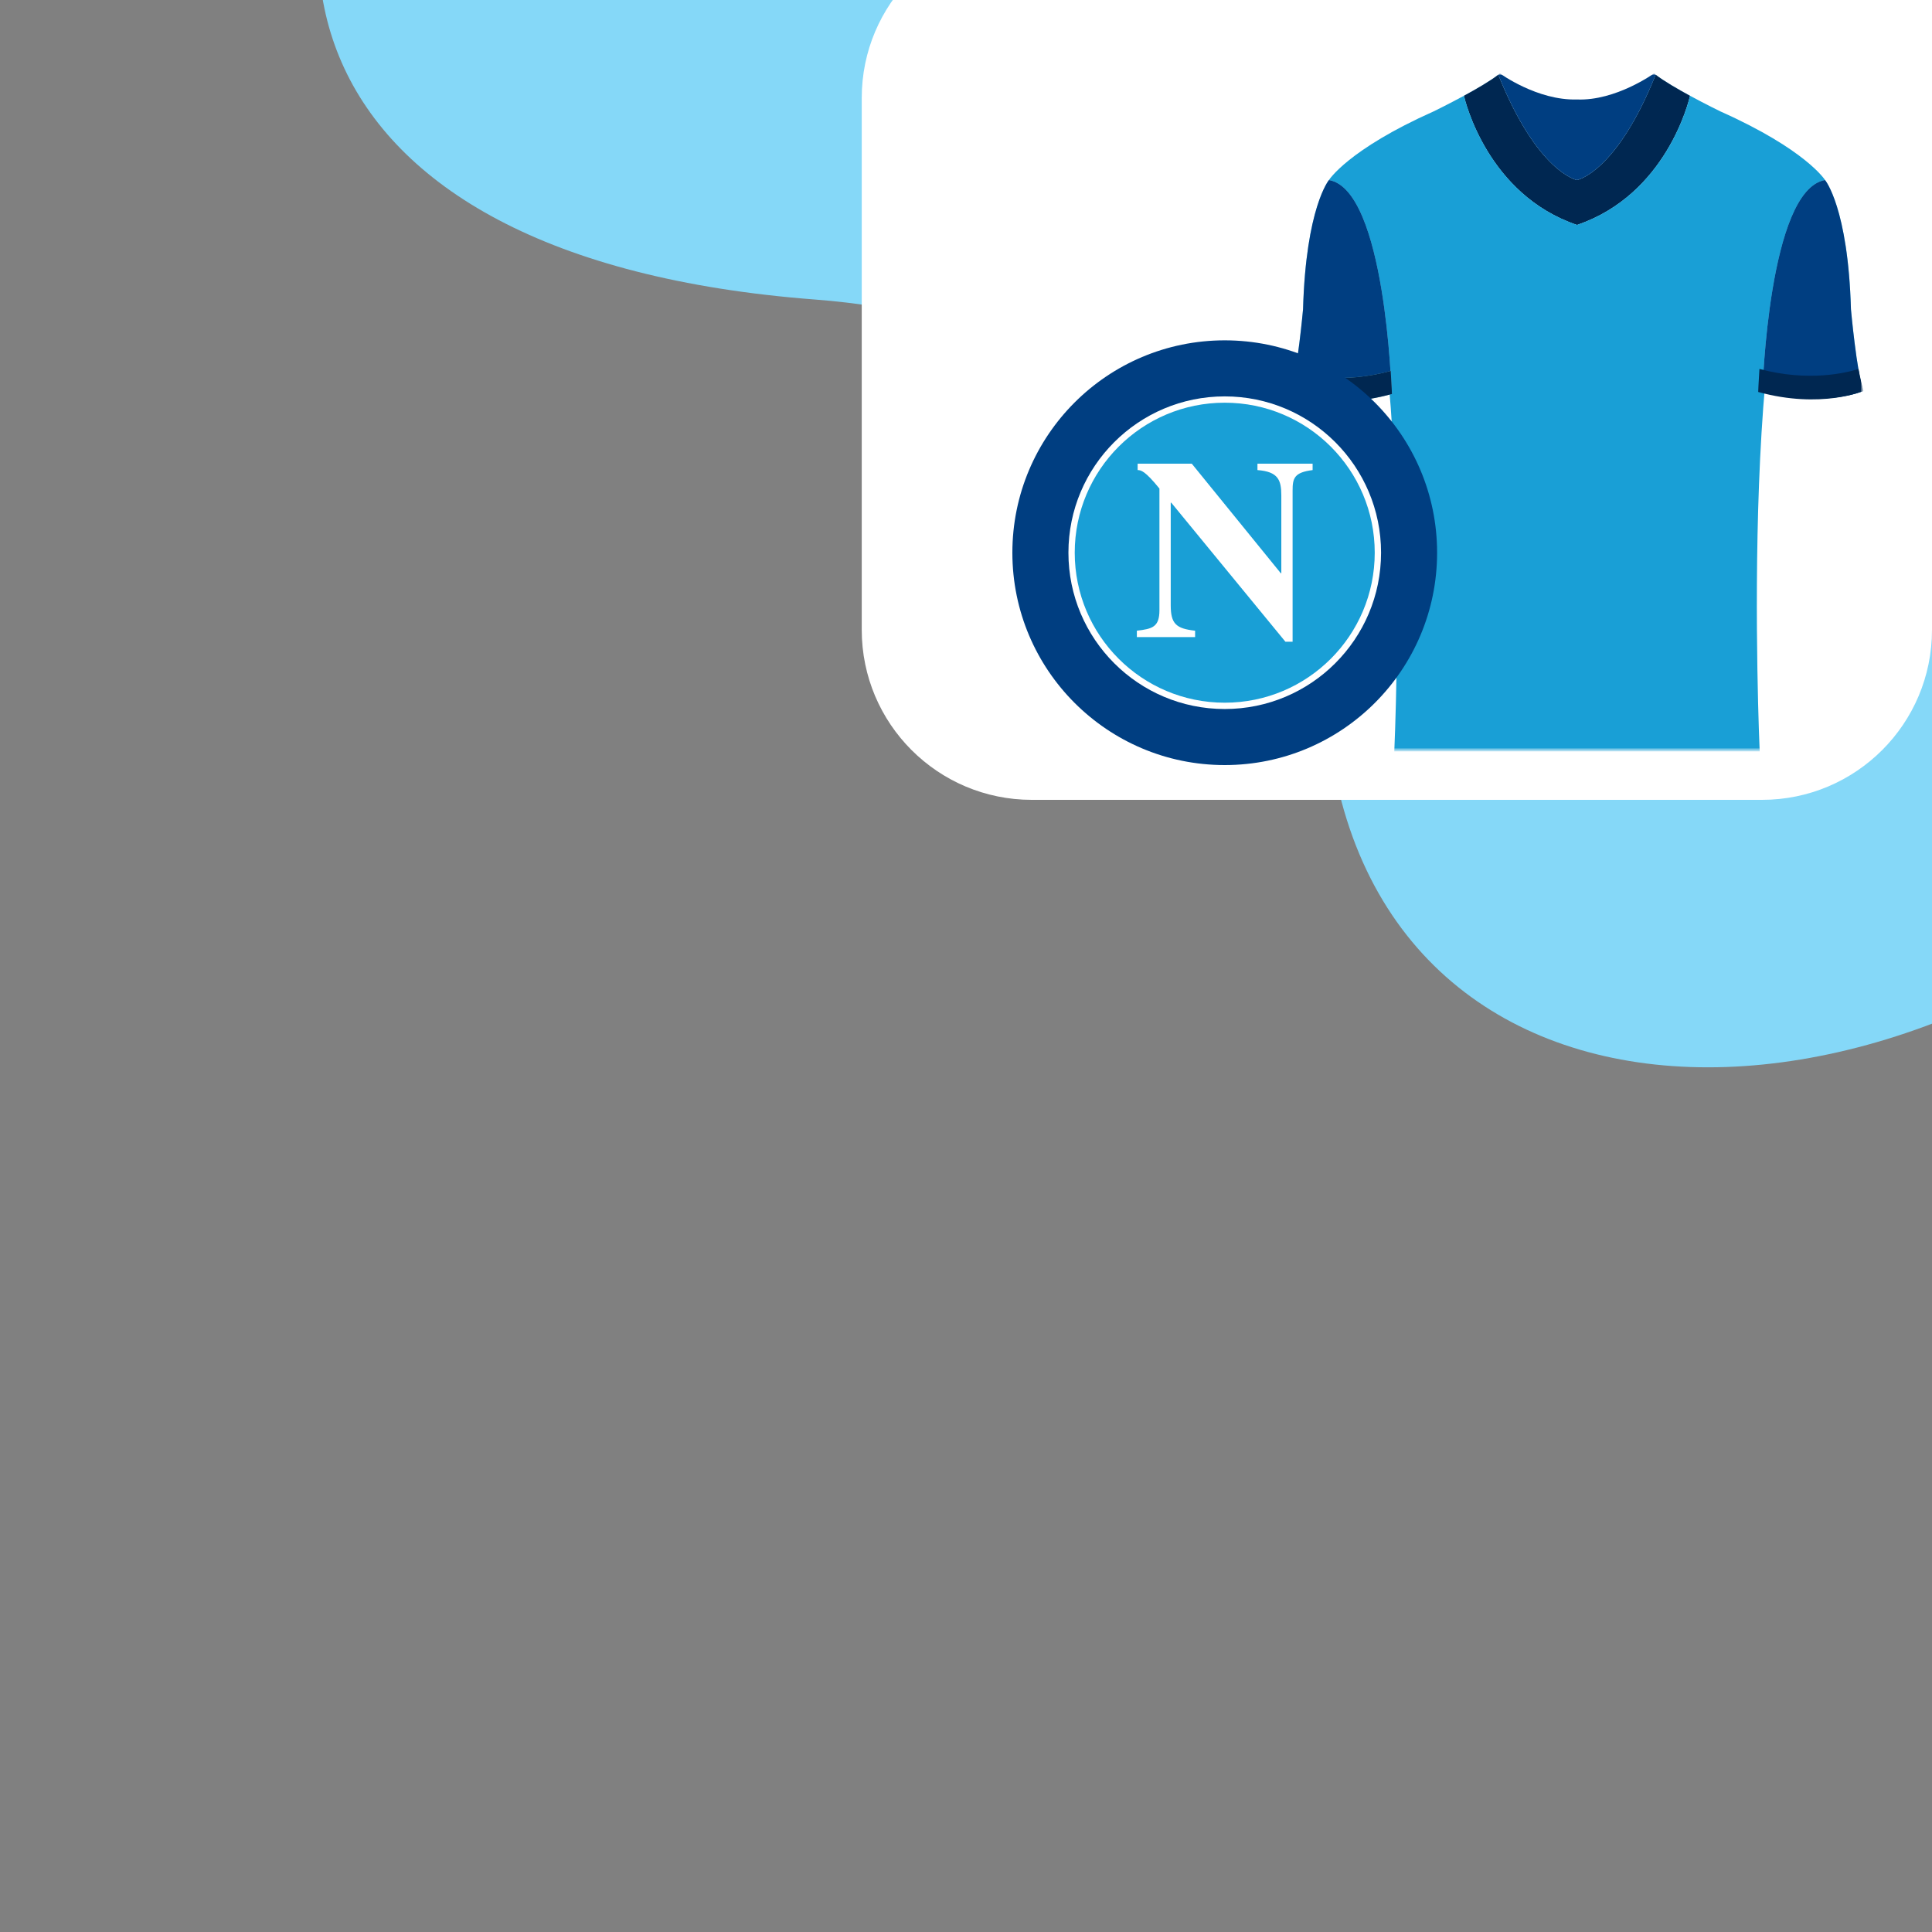
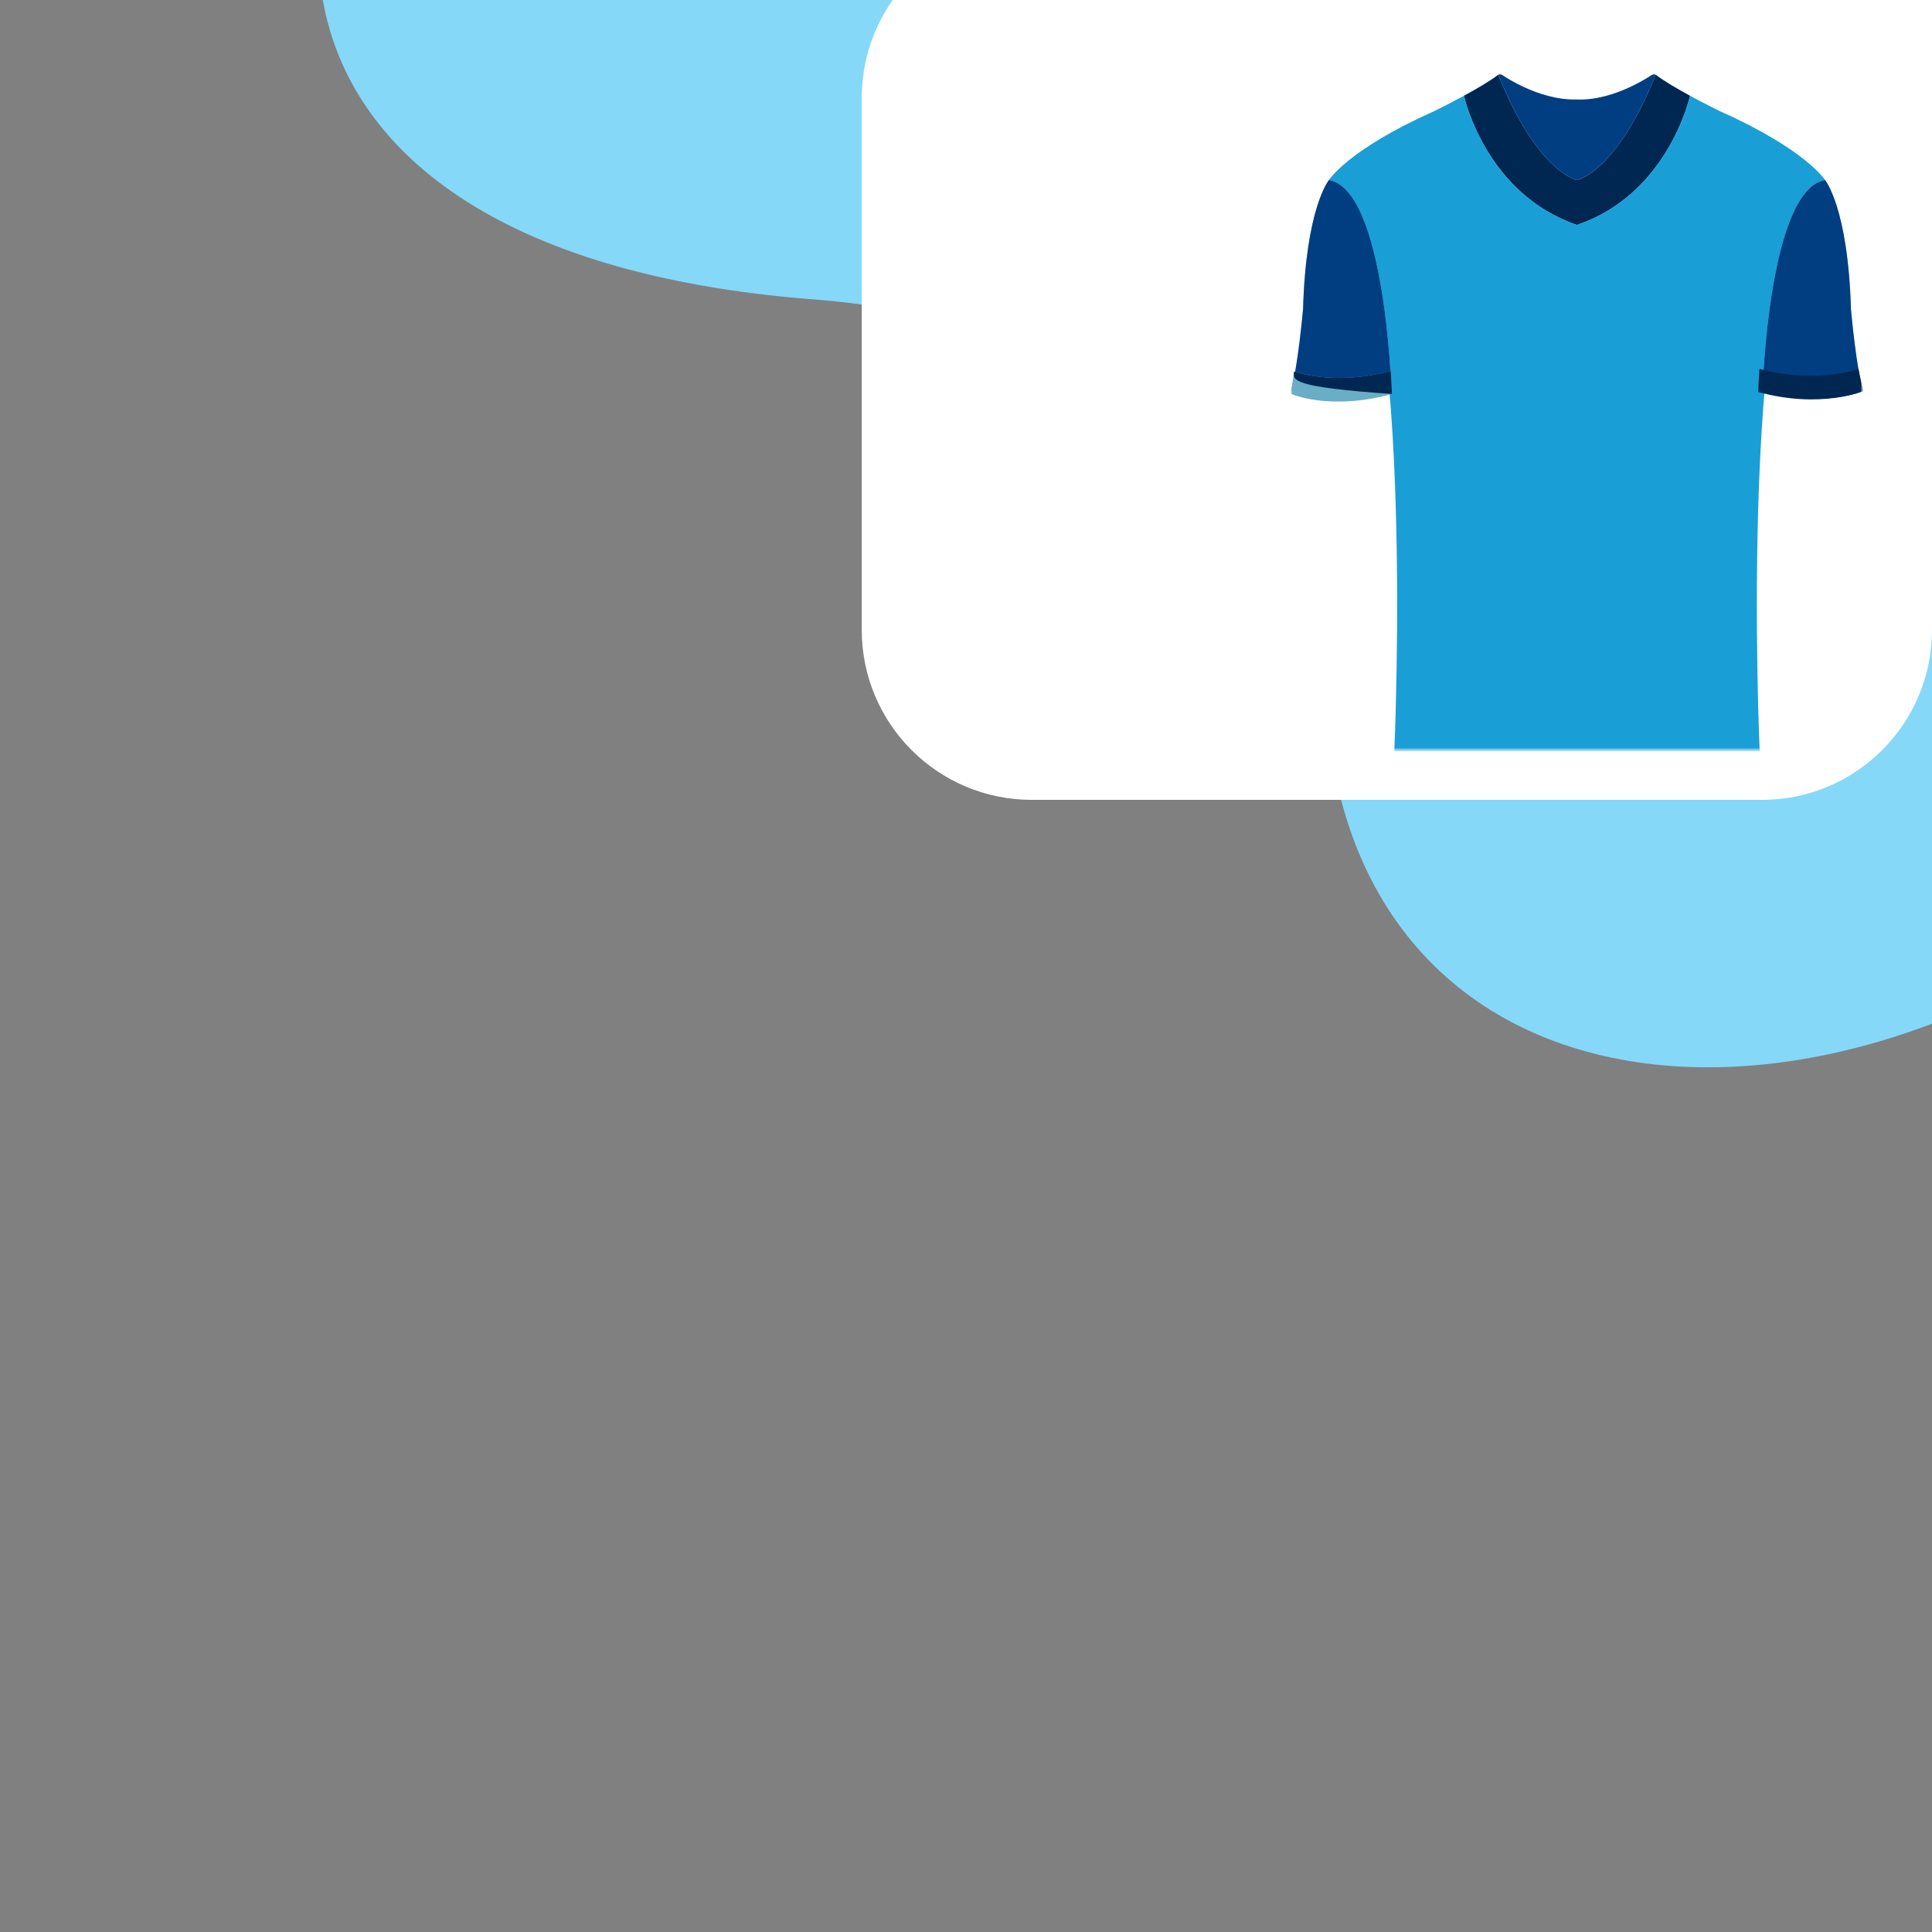
<svg xmlns="http://www.w3.org/2000/svg" width="500" height="500" viewBox="0 0 500 500" fill="none">
  <rect x="0" y="0" width="500" height="500" fill="#808080" stroke="none" />
  <g clip-path="url(#clip0_3661_12224)">
    <path fill-rule="evenodd" clip-rule="evenodd" d="M638.039 -51.779C589.363 -144.393 495.425 -187.957 417.487 -200.007C313.075 -216.146 188.376 -182.193 116.53 -94.405C54.123 -18.15 72.563 66.973 210.915 77.518C300.249 84.327 335.948 146.42 344.997 197.52C364.335 306.731 512.108 300.519 599.773 189.844C687.435 79.169 657.846 -14.097 638.039 -51.779Z" fill="#85D8F8" />
    <path d="M500 163C500 187.301 480.301 207 456 207H267.018C242.717 207 223.018 187.301 223.018 163V25.338C223.018 1.037 242.717 -18.662 267.018 -18.662H500V163Z" fill="white" />
    <mask id="mask0_3661_12224" style="mask-type:luminance" maskUnits="userSpaceOnUse" x="334" y="19" width="149" height="176">
      <path d="M482.242 19H334V194.471H482.242V19Z" fill="white" />
    </mask>
    <g mask="url(#mask0_3661_12224)">
      <mask id="mask1_3661_12224" style="mask-type:luminance" maskUnits="userSpaceOnUse" x="334" y="18" width="149" height="177">
        <path d="M482.246 18.997H334.004V194.468H482.246V18.997Z" fill="white" />
      </mask>
      <g mask="url(#mask1_3661_12224)">
        <path d="M428.488 19.339C418.335 44.712 408.124 46.607 408.124 46.607C408.124 46.607 397.912 44.717 387.754 19.339C385.631 20.979 382.122 23.018 378.863 24.788C379.149 26.034 384.947 50.351 408.124 58.214C431.295 50.351 437.099 26.034 437.379 24.788C434.12 23.018 430.611 20.979 428.488 19.339Z" fill="#85D8F8" />
        <path d="M428.488 19.339C418.335 44.712 408.124 46.607 408.124 46.607C408.124 46.607 397.912 44.717 387.754 19.339C385.631 20.979 382.122 23.018 378.863 24.788C379.149 26.034 384.947 50.351 408.124 58.214C431.295 50.351 437.099 26.034 437.379 24.788C434.12 23.018 430.611 20.979 428.488 19.339Z" fill="#002751" />
        <path d="M472.32 46.599C472.32 46.599 467.425 38.73 445.2 28.816C445.2 28.816 441.489 27.016 437.38 24.78C437.1 26.026 431.295 50.343 408.125 58.206C384.954 50.343 379.15 26.026 378.87 24.78C374.755 27.016 371.049 28.816 371.049 28.816C348.83 38.73 343.93 46.599 343.93 46.599C366.952 59.446 360.844 194.468 360.844 194.468H455.406C455.406 194.468 449.298 59.446 472.32 46.599Z" fill="#199FD6" />
        <path d="M482.247 101.161C482.247 101.161 472.381 105.632 456.133 101.161C456.133 101.161 457.691 49.147 472.321 46.596C472.321 46.596 478.281 53.732 479.024 80.052C479.024 80.052 480.511 96.44 482.241 101.161" fill="#85D8F8" />
        <path d="M482.247 101.161C482.247 101.161 472.381 105.632 456.133 101.161C456.133 101.161 457.691 49.147 472.321 46.596C472.321 46.596 478.281 53.732 479.024 80.052C479.024 80.052 480.511 96.44 482.241 101.161" fill="#003E81" />
        <path d="M455.339 95.487C455.095 99.142 455.023 101.443 455.023 101.443C471.271 105.914 482.244 101.189 482.244 101.189C481.863 99.472 481.382 97.806 480.983 95.487C477.855 96.495 467.994 98.891 455.339 95.481" fill="#002751" />
        <path d="M334.004 101.161C334.004 101.161 343.87 105.632 360.118 101.161C360.118 101.161 358.56 49.147 343.93 46.596C343.93 46.596 337.971 53.732 337.227 80.052C337.227 80.052 335.741 96.44 334.01 101.161" fill="#85D8F8" />
        <path d="M334.004 101.161C334.004 101.161 343.87 105.632 360.118 101.161C360.118 101.161 358.56 49.147 343.93 46.596C343.93 46.596 337.971 53.732 337.227 80.052C337.227 80.052 335.741 96.44 334.01 101.161" fill="#003E81" />
        <path d="M359.918 96.006C360.162 99.66 360.234 101.961 360.234 101.961C343.986 106.433 334 101.884 334 101.884C334.381 100.167 334.529 98.468 334.928 96.149C338.056 97.156 347.268 99.41 359.924 96" fill="#6AADC6" />
-         <path d="M359.918 96.006C360.162 99.66 360.234 101.961 360.234 101.961C343.986 106.433 334 101.884 334 101.884C334.381 100.167 334.529 98.468 334.928 96.149C338.056 97.156 347.268 99.41 359.924 96" fill="#002751" />
+         <path d="M359.918 96.006C360.162 99.66 360.234 101.961 360.234 101.961C334.381 100.167 334.529 98.468 334.928 96.149C338.056 97.156 347.268 99.41 359.924 96" fill="#002751" />
        <path d="M428.065 18.997C428.065 18.997 418.168 26.151 408.123 25.745C397.811 26.049 388.182 18.997 388.182 18.997C388.045 19.104 387.903 19.218 387.754 19.337C397.906 44.709 408.123 46.605 408.123 46.605C408.123 46.605 418.335 44.715 428.493 19.337C428.344 19.224 428.201 19.11 428.065 18.997Z" fill="#003E81" />
      </g>
    </g>
    <g clip-path="url(#clip1_3661_12224)">
      <path d="M316.961 198C347.314 198 371.921 173.393 371.921 143.039C371.921 112.685 347.314 88.079 316.961 88.079C286.607 88.079 262 112.685 262 143.039C262 173.393 286.607 198 316.961 198Z" fill="#003E81" />
      <path d="M276.508 143.039C276.509 120.697 294.62 102.586 316.962 102.585C339.305 102.586 357.416 120.697 357.417 143.039C357.416 165.382 339.305 183.493 316.962 183.494C294.62 183.493 276.509 165.382 276.508 143.039Z" fill="white" />
      <path d="M289.511 115.589C282.484 122.616 278.141 132.316 278.141 143.039C278.141 153.761 282.484 163.461 289.511 170.488C296.538 177.515 306.238 181.858 316.96 181.858C327.683 181.858 337.382 177.515 344.41 170.488C351.436 163.461 355.78 153.761 355.78 143.039C355.78 132.316 351.436 122.617 344.41 115.589C337.382 108.562 327.683 104.219 316.96 104.219C306.238 104.219 296.538 108.562 289.511 115.589V115.589Z" fill="#199FD6" />
      <path d="M294.219 163.225C298.203 162.76 300.062 162.295 300.062 157.912V126.438C296.344 121.856 295.281 121.657 294.418 121.657V119.997H308.428L331.47 148.35H331.603V128.231C331.603 124.247 330.806 122.056 325.427 121.657V119.997H339.704V121.657C334.923 122.255 334.524 123.782 334.524 126.969V166.08H332.665L303.117 130.09H302.984V156.651C302.984 161.432 304.378 162.693 309.292 163.225V164.885H294.219V163.225V163.225Z" fill="white" />
    </g>
  </g>
  <defs>
    <clipPath id="clip0_3661_12224">
      <rect width="500" height="500" fill="white" transform="matrix(-1 0 0 -1 500 500)" />
    </clipPath>
    <clipPath id="clip1_3661_12224">
-       <rect width="109.921" height="109.921" fill="white" transform="translate(262 88.079)" />
-     </clipPath>
+       </clipPath>
  </defs>
</svg>